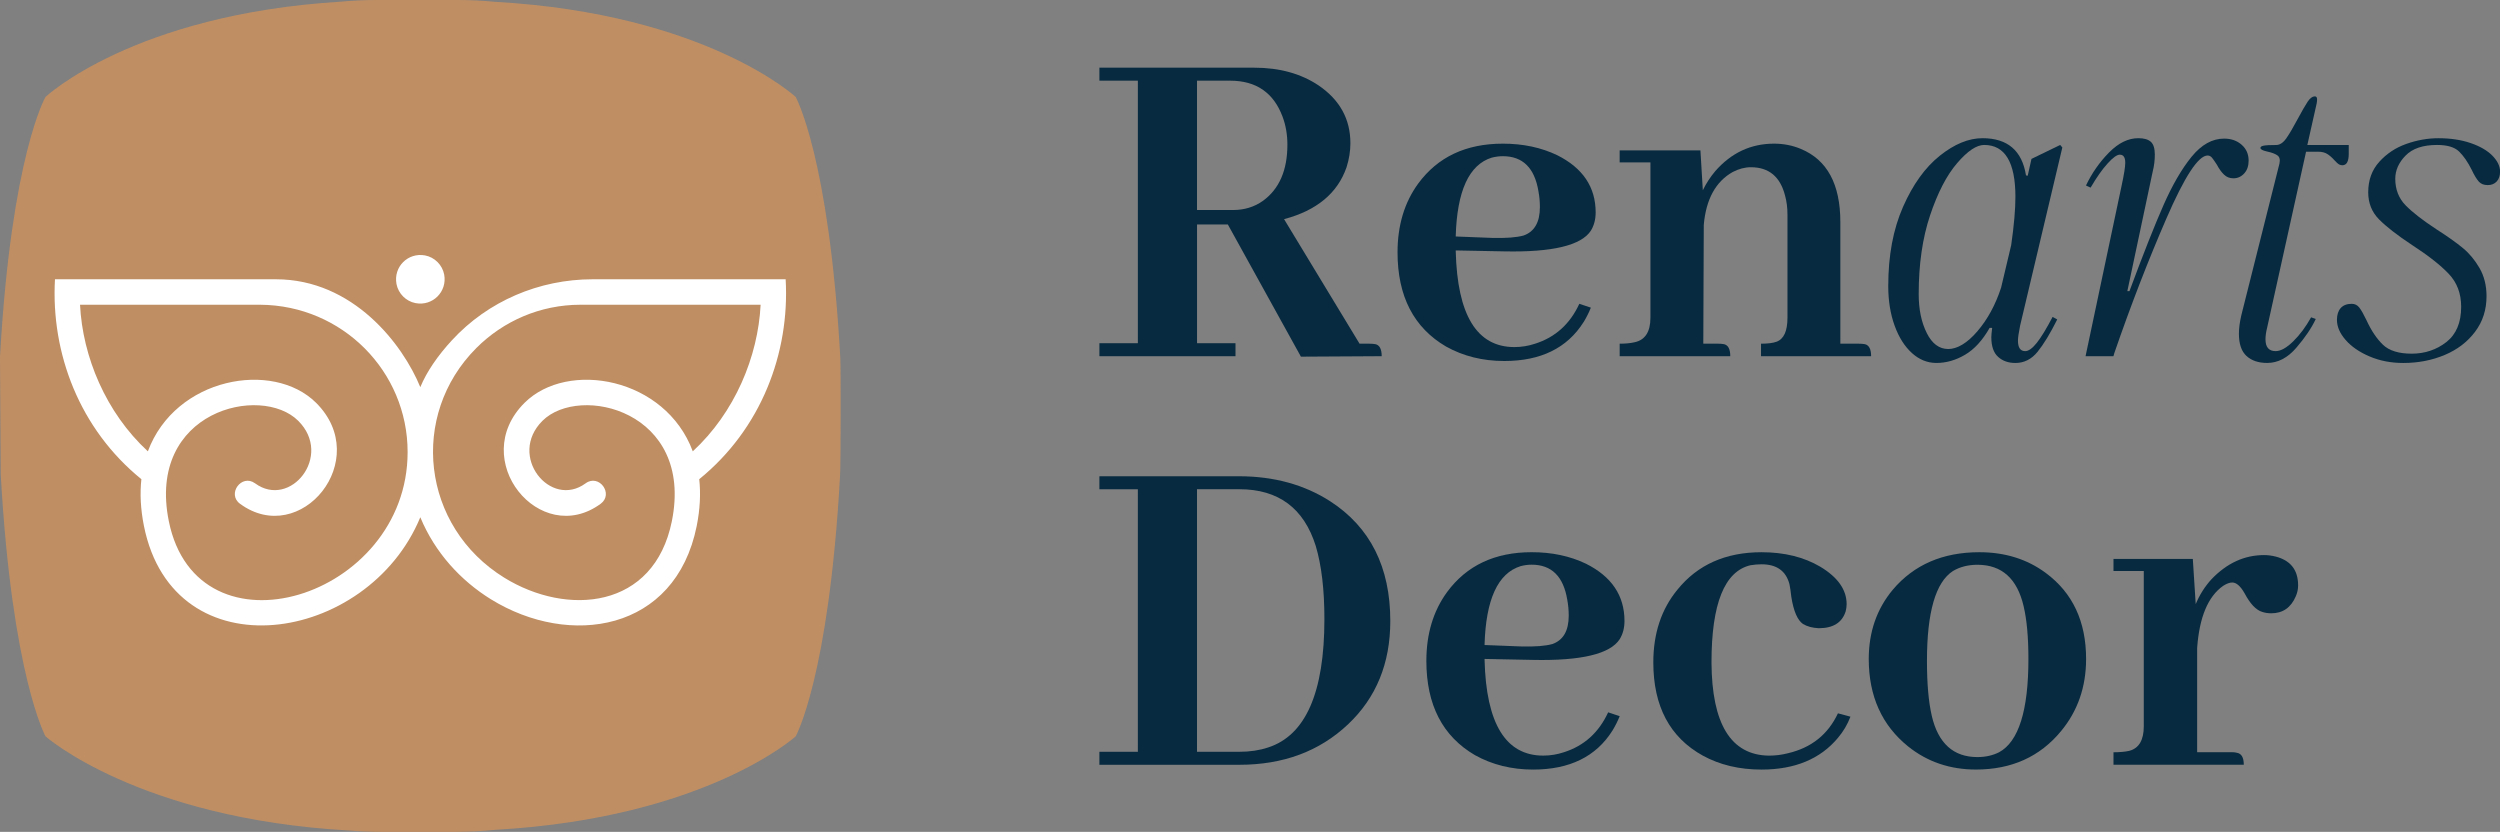
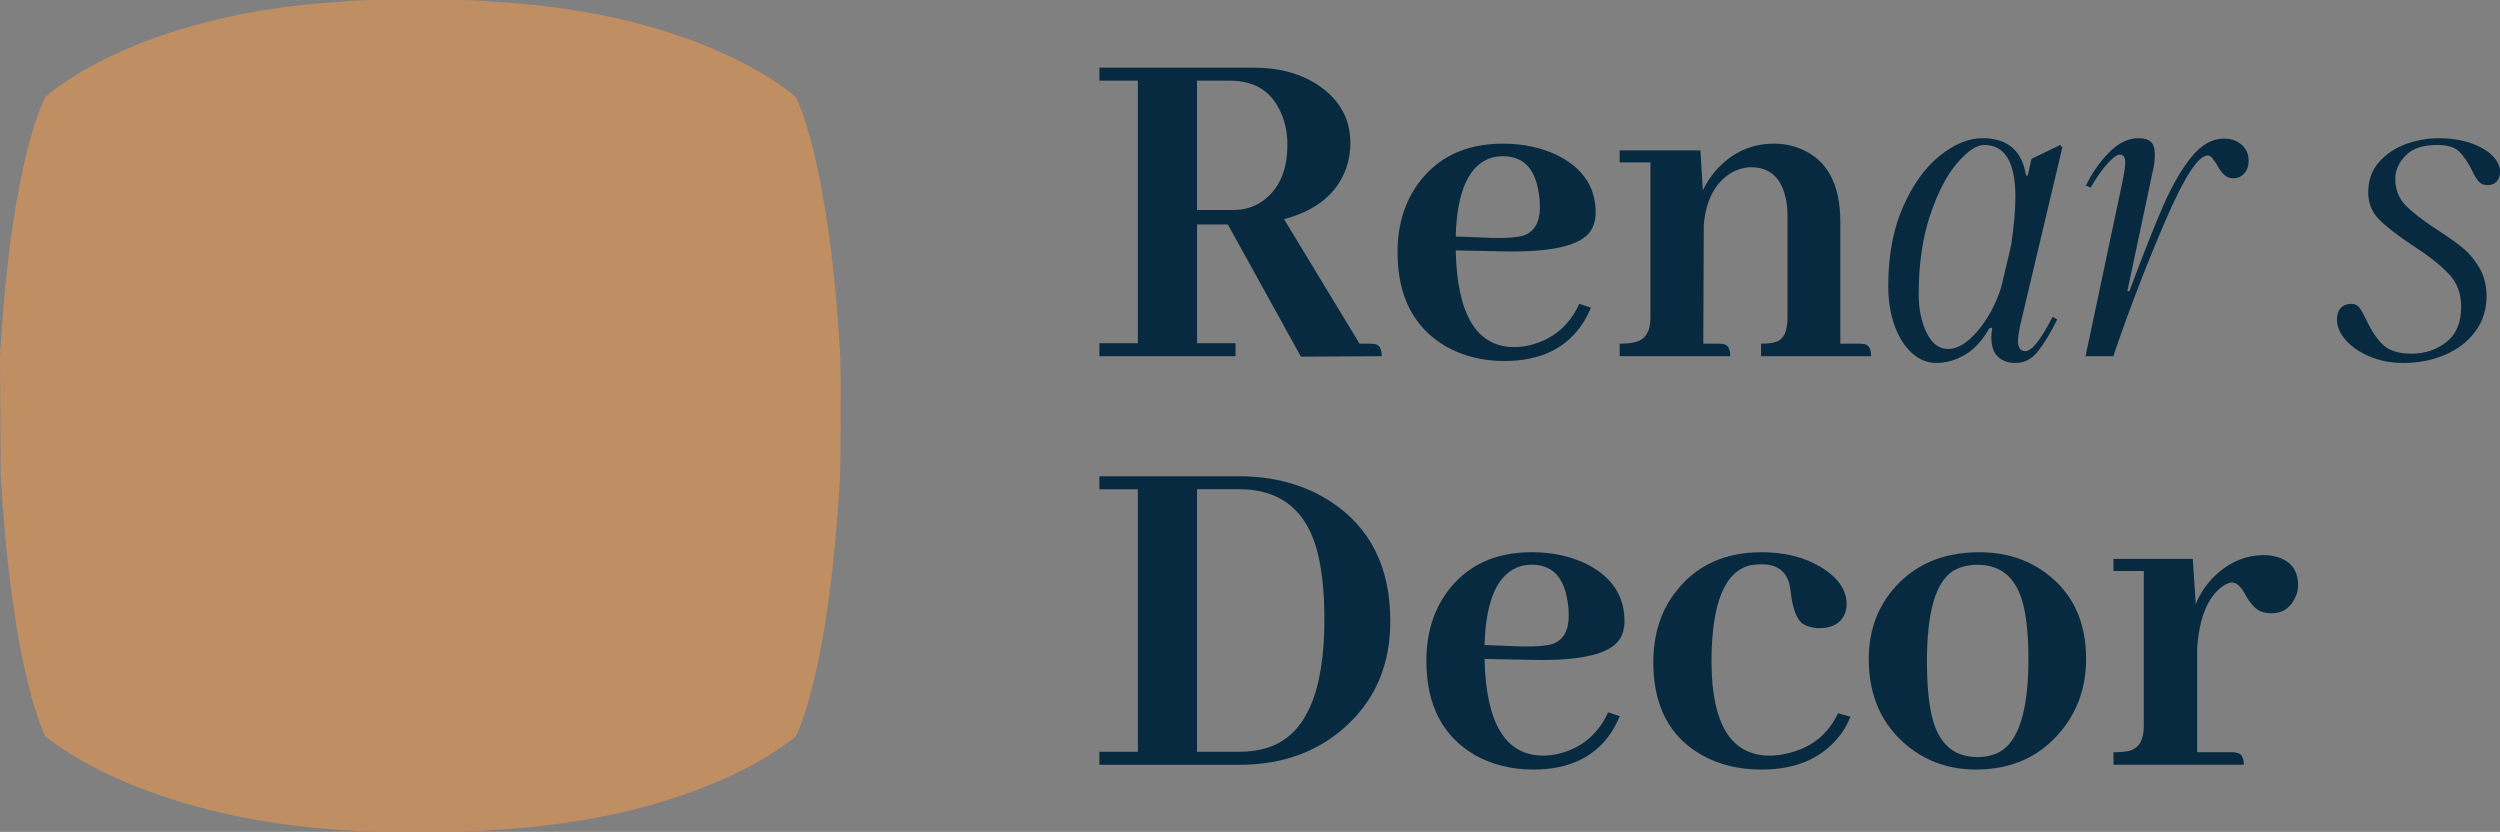
<svg xmlns="http://www.w3.org/2000/svg" id="Camada_2" viewBox="0 0 1002.41 333.54">
  <rect x="0" y="0" width="1002.41" height="333.54" fill="#808080" stroke="none" />
  <defs>
    <style>.cls-1{fill:#fff;fill-rule:evenodd;}.cls-1,.cls-2,.cls-3{stroke-width:0px;}.cls-2{fill:#bf8e63;}.cls-3{fill:#072a40;}</style>
  </defs>
  <g id="Camada_1-2">
    <path class="cls-3" d="M440.82,142.82v-5.21h15.42V32.35h-15.42v-5.21h62.08c10.15,0,18.76,2.38,25.83,7.13,8.49,5.79,12.73,13.5,12.73,23.14,0,3.21-.52,6.43-1.54,9.64-3.6,10.41-11.95,17.35-25.06,20.82l30.27,49.94h4.05c.77,0,1.54.06,2.32.19,1.67.38,2.51,1.99,2.51,4.82l-32.39.19-29.31-53.02h-12.34v47.62h15.42v5.21h-54.56ZM479.96,32.35v51.86h14.46c4.5,0,8.49-1.22,11.95-3.66,6.56-4.75,9.83-12.27,9.83-22.56,0-3.98-.64-7.71-1.93-11.18-3.6-9.64-10.6-14.46-21.01-14.46h-13.3Z" />
    <path class="cls-3" d="M634.97,129.13c-6.55,10.41-17.16,15.62-31.81,15.62-8.62,0-16.39-1.93-23.33-5.79-12.98-7.58-19.47-20.18-19.47-37.79,0-10.8,2.76-19.99,8.29-27.57,7.84-10.67,19.15-16,33.94-16,8.1,0,15.35,1.54,21.79,4.62,10.28,5.14,15.42,12.79,15.42,22.95,0,2.83-.65,5.27-1.93,7.33-3.86,5.91-15.42,8.68-34.7,8.29l-19.47-.38v.38c.64,25.58,8.48,38.37,23.52,38.37,2.83,0,5.59-.45,8.29-1.35,8.1-2.57,14.01-7.9,17.74-16l4.63,1.54c-.77,1.93-1.73,3.86-2.9,5.79ZM598.15,63.2c-9.13,2.83-13.95,13.37-14.46,31.62l14.85.58c5.4.13,9.51-.19,12.34-.96,4.37-1.54,6.56-5.33,6.56-11.38,0-2.18-.19-4.31-.58-6.36-1.54-9.38-6.3-14.07-14.27-14.07-1.42,0-2.9.19-4.44.58Z" />
    <path class="cls-3" d="M691.27,138c1.67.38,2.51,1.99,2.51,4.82h-44.35v-5.01c2.31,0,4.31-.19,5.97-.58,4.25-.9,6.36-4.18,6.36-9.83v-62.28h-12.34v-4.82h32.39l.96,16c1.29-2.7,2.96-5.27,5.01-7.71,6.43-7.33,14.27-10.99,23.53-10.99,3.85,0,7.45.71,10.79,2.12,10.54,4.38,15.81,14.14,15.81,29.31v48.78h7.52c.77,0,1.54.06,2.31.19,1.67.38,2.51,1.99,2.51,4.82h-44.15v-5.01c2.7,0,4.75-.26,6.17-.77,2.96-1.03,4.44-4.24,4.44-9.64v-41.26c0-2.83-.32-5.4-.97-7.71-1.93-7.58-6.49-11.37-13.69-11.37-2.44,0-4.88.64-7.33,1.93-6.81,3.85-10.67,10.92-11.57,21.2l-.19,47.62h5.98c.77,0,1.54.06,2.31.19Z" />
    <path class="cls-3" d="M766.61,141.55c-2.94-2.65-5.25-6.32-6.95-11.01-1.69-4.68-2.54-9.97-2.54-15.84,0-12.2,1.97-22.78,5.93-31.76,3.95-8.98,8.87-15.81,14.74-20.5,5.87-4.69,11.58-7.03,17.11-7.03,10.05,0,15.87,4.97,17.45,14.9l.68.17,1.52-6.77,11.52-5.59.85,1.02-16.94,71.48c-.56,2.83-.85,4.8-.85,5.93,0,2.83.96,4.24,2.88,4.24,1.36,0,2.91-1.1,4.66-3.3,1.75-2.2,3.87-5.68,6.35-10.42l1.86,1.02c-2.83,5.65-5.45,9.97-7.88,12.96-2.43,2.99-5.4,4.49-8.9,4.49-2.82,0-5.14-.82-6.94-2.46-1.81-1.64-2.71-4.26-2.71-7.88,0-.68.11-1.92.34-3.73h-1.02c-2.83,4.97-6.1,8.56-9.83,10.76s-7.57,3.3-11.52,3.3c-3.61,0-6.89-1.33-9.82-3.98ZM772.54,133.5c2.14,4.3,5.02,6.44,8.64,6.44s7.62-2.37,11.69-7.12,7.23-10.56,9.49-17.45l4.06-17.11c1.13-7.9,1.69-14.34,1.69-19.31,0-13.89-4.18-20.83-12.53-20.83-3.05,0-6.67,2.43-10.84,7.29-4.18,4.85-7.79,11.83-10.84,20.92-3.05,9.09-4.57,19.62-4.57,31.59,0,6.09,1.07,11.29,3.22,15.58Z" />
    <path class="cls-3" d="M852.15,65.24c0-2.15-.73-3.22-2.2-3.22-1.13,0-2.77,1.19-4.91,3.56-2.15,2.37-4.41,5.59-6.78,9.65l-1.86-.85c2.37-4.97,5.45-9.37,9.23-13.21,3.78-3.84,7.7-5.76,11.77-5.76,2.26,0,3.92.48,5,1.44,1.07.96,1.61,2.68,1.61,5.17,0,2.26-.28,4.51-.85,6.77l-10.17,47.94h.85c5.54-14.91,10.08-26.4,13.64-34.47s7.31-14.54,11.26-19.39c3.96-4.86,8.3-7.29,13.05-7.29,2.82,0,5.17.82,7.03,2.46,1.86,1.64,2.8,3.76,2.8,6.35,0,2.14-.59,3.87-1.78,5.16-1.19,1.3-2.63,1.95-4.32,1.95-1.47,0-2.71-.48-3.73-1.44-1.02-.96-1.98-2.29-2.88-3.98-.79-1.25-1.44-2.18-1.95-2.8-.51-.62-1.1-.93-1.78-.93-3.73,0-9.26,8.47-16.6,25.41-7.35,16.94-14.29,34.89-20.83,53.87l-.34,1.19h-11.18l14.4-68.1c1.01-4.63,1.52-7.79,1.52-9.48Z" />
-     <path class="cls-3" d="M900.77,142.74c-2.03-1.86-3.05-4.83-3.05-8.9,0-2.26.34-4.8,1.02-7.62l15.24-60.64c.34-1.58.05-2.69-.85-3.3-.9-.62-2.26-1.13-4.07-1.52-1.8-.39-2.71-.88-2.71-1.44,0-.45.45-.76,1.36-.93s2.54-.25,4.91-.25c1.47,0,2.82-.87,4.07-2.63,1.24-1.75,2.82-4.43,4.74-8.05,1.58-2.94,2.85-5.14,3.81-6.61.96-1.47,1.95-2.2,2.97-2.2.56,0,.85.4.85,1.19,0,.68-.06,1.25-.17,1.69l-3.73,16.6h16.6v3.56c0,3.05-.85,4.57-2.54,4.57-.79,0-1.49-.31-2.12-.93-.62-.62-.99-.99-1.1-1.1-.9-1.02-1.83-1.84-2.8-2.46-.96-.62-2.17-.93-3.64-.93h-4.91l-15.59,70.47c-.45,1.81-.68,3.39-.68,4.74,0,3.16,1.36,4.74,4.07,4.74,2.03,0,4.38-1.3,7.03-3.9,2.65-2.6,5.05-5.82,7.2-9.66l1.86.68c-1.69,3.62-4.3,7.45-7.79,11.52-3.5,4.07-7.4,6.1-11.69,6.1-3.5,0-6.26-.93-8.3-2.8Z" />
    <path class="cls-3" d="M950.07,142.91c-4.07-1.75-7.26-3.95-9.57-6.61-2.32-2.65-3.47-5.34-3.47-8.05,0-2.03.51-3.61,1.52-4.74,1.02-1.13,2.48-1.69,4.41-1.69,1.24,0,2.26.5,3.05,1.52.79,1.02,1.75,2.71,2.88,5.08,1.92,4.18,4.12,7.45,6.61,9.83,2.48,2.37,6.32,3.56,11.52,3.56s9.94-1.55,13.89-4.66c3.95-3.1,5.93-7.82,5.93-14.15,0-5.31-1.66-9.71-4.99-13.21-3.33-3.5-8.22-7.34-14.66-11.52-5.98-3.95-10.41-7.4-13.3-10.33s-4.32-6.55-4.32-10.84c0-4.85,1.47-8.92,4.41-12.19,2.94-3.27,6.55-5.68,10.84-7.2s8.58-2.29,12.88-2.29c4.85,0,9.17.65,12.96,1.95,3.78,1.3,6.69,2.99,8.73,5.08s3.05,4.21,3.05,6.35c0,1.69-.45,3.02-1.36,3.98-.91.96-2.09,1.44-3.56,1.44-1.58,0-2.8-.48-3.64-1.44-.85-.96-1.78-2.51-2.8-4.66-1.58-3.16-3.27-5.62-5.08-7.37-1.8-1.75-4.74-2.63-8.81-2.63-5.65,0-9.86,1.41-12.62,4.24-2.77,2.82-4.15,5.93-4.15,9.31,0,4.3,1.39,7.85,4.15,10.67,2.77,2.83,6.92,6.04,12.45,9.66,4.41,2.82,7.9,5.31,10.5,7.45,2.6,2.15,4.83,4.83,6.69,8.05,1.86,3.22,2.8,6.98,2.8,11.27,0,5.42-1.52,10.16-4.57,14.23s-7.11,7.18-12.19,9.32-10.62,3.22-16.6,3.22c-4.97,0-9.48-.88-13.55-2.63Z" />
    <path class="cls-3" d="M496.73,190.96c14.01,0,26.22,3.34,36.63,10.03,16.07,10.41,24.1,26.42,24.1,48.01,0,16.97-5.66,30.79-16.97,41.45-11.44,10.8-25.96,16.2-43.57,16.2h-56.1v-5.2h15.42v-105.27h-15.42v-5.21h55.91ZM479.96,196.17v105.27h16.96c4.25,0,8.1-.58,11.57-1.74,15.04-4.88,22.55-22.04,22.55-51.48,0-11.83-1.16-21.59-3.47-29.31-4.75-15.16-14.97-22.75-30.66-22.75h-16.96Z" />
    <path class="cls-3" d="M646.53,292.95c-6.55,10.41-17.16,15.62-31.81,15.62-8.62,0-16.39-1.93-23.33-5.79-12.98-7.58-19.47-20.18-19.47-37.79,0-10.79,2.76-19.98,8.29-27.57,7.84-10.67,19.15-16.01,33.94-16.01,8.1,0,15.35,1.54,21.79,4.63,10.28,5.14,15.42,12.79,15.42,22.94,0,2.83-.65,5.27-1.93,7.33-3.86,5.92-15.42,8.68-34.7,8.29l-19.47-.39v.39c.64,25.58,8.48,38.37,23.52,38.37,2.83,0,5.59-.45,8.29-1.35,8.1-2.57,14.01-7.9,17.74-16l4.63,1.54c-.77,1.92-1.73,3.85-2.9,5.78ZM609.71,227.01c-9.13,2.83-13.95,13.37-14.46,31.62l14.85.58c5.4.13,9.51-.19,12.34-.97,4.37-1.54,6.56-5.33,6.56-11.38,0-2.18-.19-4.3-.58-6.36-1.54-9.38-6.3-14.08-14.27-14.08-1.42,0-2.9.19-4.44.58Z" />
    <path class="cls-3" d="M672.57,236.46c8.1-10.03,19.34-15.04,33.74-15.04,9.12,0,16.96,1.93,23.52,5.79,7.07,4.24,10.6,9.25,10.6,15.04,0,.9-.13,1.86-.39,2.89-1.42,4.5-5.01,6.75-10.79,6.75-2.57-.12-4.69-.7-6.36-1.73-2.19-1.54-3.73-5.14-4.63-10.79-.26-2.32-.51-4.05-.77-5.21-1.42-5.27-5.14-7.9-11.18-7.9-1.42,0-2.9.13-4.44.38-10.41,2.44-15.62,15.42-15.62,38.94.12,24.68,7.77,37.15,22.94,37.4,2.7,0,5.27-.32,7.71-.96,9.38-2.19,16.07-7.52,20.05-16.01l5.01,1.35c-1.16,3.08-2.83,5.92-5.01,8.49-7.07,8.48-17.29,12.72-30.65,12.72-8.87,0-16.71-1.86-23.52-5.59-13.24-7.33-19.86-19.79-19.86-37.4,0-11.57,3.21-21.27,9.64-29.11Z" />
    <path class="cls-3" d="M820.25,229.71c10.8,7.97,16.2,19.47,16.2,34.51,0,11.19-3.34,20.82-10.03,28.92-8.48,10.29-19.86,15.42-34.13,15.42-10.41,0-19.47-3.08-27.18-9.25-10.54-8.48-15.81-20.18-15.81-35.09,0-10.79,3.21-20.05,9.64-27.76,8.48-10.03,20.05-15.04,34.7-15.04,10.28,0,19.15,2.77,26.61,8.29ZM774.56,286.98c2.57,11.06,8.68,16.58,18.31,16.58,3.21,0,6.1-.64,8.68-1.93,7.84-4.24,11.77-16.7,11.77-37.4,0-8.74-.65-15.81-1.93-21.2-2.58-11.05-8.75-16.58-18.51-16.58-3.73,0-7.01.84-9.83,2.51-6.94,4.5-10.41,16.52-10.41,36.05,0,9.13.64,16.45,1.93,21.98Z" />
    <path class="cls-3" d="M896.79,301.82c1.93.26,2.89,1.86,2.89,4.82h-52.25v-5.01c2.57,0,4.69-.19,6.36-.58,3.86-1.03,5.79-4.31,5.79-9.83v-62.28h-12.15v-4.82h31.81l1.16,18.12c1.54-3.73,3.66-7.07,6.36-10.03,6.17-6.42,13.18-9.64,21.01-9.64,1.54,0,3.08.19,4.63.58,6.04,1.54,9.06,5.4,9.06,11.57,0,1.54-.32,3.02-.96,4.44-1.93,4.5-5.21,6.75-9.83,6.75-1.29,0-2.51-.19-3.67-.58-2.44-.77-4.75-3.21-6.94-7.33-1.67-2.96-3.34-4.44-5.01-4.44-1.03,0-2.25.45-3.66,1.35-6.04,4.24-9.52,12.53-10.41,24.87v41.83h14.08c.64,0,1.22.07,1.73.19Z" />
    <path class="cls-2" d="M336.92,143.31s.01.04.01.04c-4.52-80.64-17.9-104.49-17.9-104.49,0,0-36.04-33.35-120.47-38.12,0,0,.01,0,.02,0-4.98-.49-10.02-.74-15.12-.74h-32.64c-4.84,0-9.62.24-14.34.68C53.34,5.82,18.25,38.86,18.25,38.86c0,0-13.73,23.61-18.25,104.25l.29,47.06c4.52,80.64,17.96,105.08,17.96,105.08,0,0,37.26,32.98,121.7,37.75,0,0-.02,0-.03-.01,4.27.36,8.59.55,12.96.55h29.76c5.37,0,10.69-.28,15.92-.81,0,0,0,0,0,0,84.43-4.77,120.48-37.48,120.48-37.48,0,0,13.26-23.61,17.78-104.25,0,0,0,0,0,0,.31-4,.34-44.22.1-47.69Z" />
-     <path class="cls-1" d="M166.63,121.54c6.86,1.3,12.77-4.6,11.47-11.47-.73-3.83-3.82-6.93-7.65-7.65-6.86-1.3-12.77,4.6-11.47,11.47.73,3.83,3.82,6.93,7.65,7.65ZM56.69,192.14c-.62,5.66-.35,11.92,1.03,18.79,11.96,59.48,89.78,47.41,110.81-3.53,5.85,14.16,16.2,25.39,28.3,32.88,31.55,19.5,73.98,13.04,82.52-29.35,1.37-6.87,1.64-13.13,1.02-18.79,24.79-20.12,36.33-50.49,34.65-80.16h-77.4c-21.38,0-41.95,8.73-56.43,24.47-5.57,6.05-10.1,12.53-12.66,18.79-7.05-17.26-26.98-43.26-57.92-43.26H22.04c-1.67,29.66,9.85,60.04,34.65,80.16ZM190.99,139.55c10.73-10.73,25.49-17.36,41.76-17.36h72.23c-1.03,20.77-10.32,43.21-27.2,58.78-10.99-29.65-50.12-36.67-67.44-19.47-22.98,22.84,6.2,58.29,30.49,40.51,5.38-3.94-.64-12.16-6.02-8.21-14.13,10.35-31.41-11.06-17.29-25.08,14.9-14.82,60.77-3.98,51.88,40.21-7.12,35.4-42.03,38.27-67.21,22.7-33.19-20.53-38.17-65.08-11.19-92.08ZM104.37,122.19c32.85.23,59.07,26.7,59.07,59.07,0,58.76-84.33,84.4-95.76,27.67-8.89-44.19,36.98-55.04,51.89-40.21,14.1,14.02-3.17,35.43-17.29,25.08-5.39-3.95-11.41,4.28-6.02,8.21,24.27,17.78,53.45-17.67,30.47-40.51-17.32-17.2-56.45-10.18-67.44,19.47-16.88-15.56-26.17-38-27.2-58.78h72.27Z" />
  </g>
</svg>